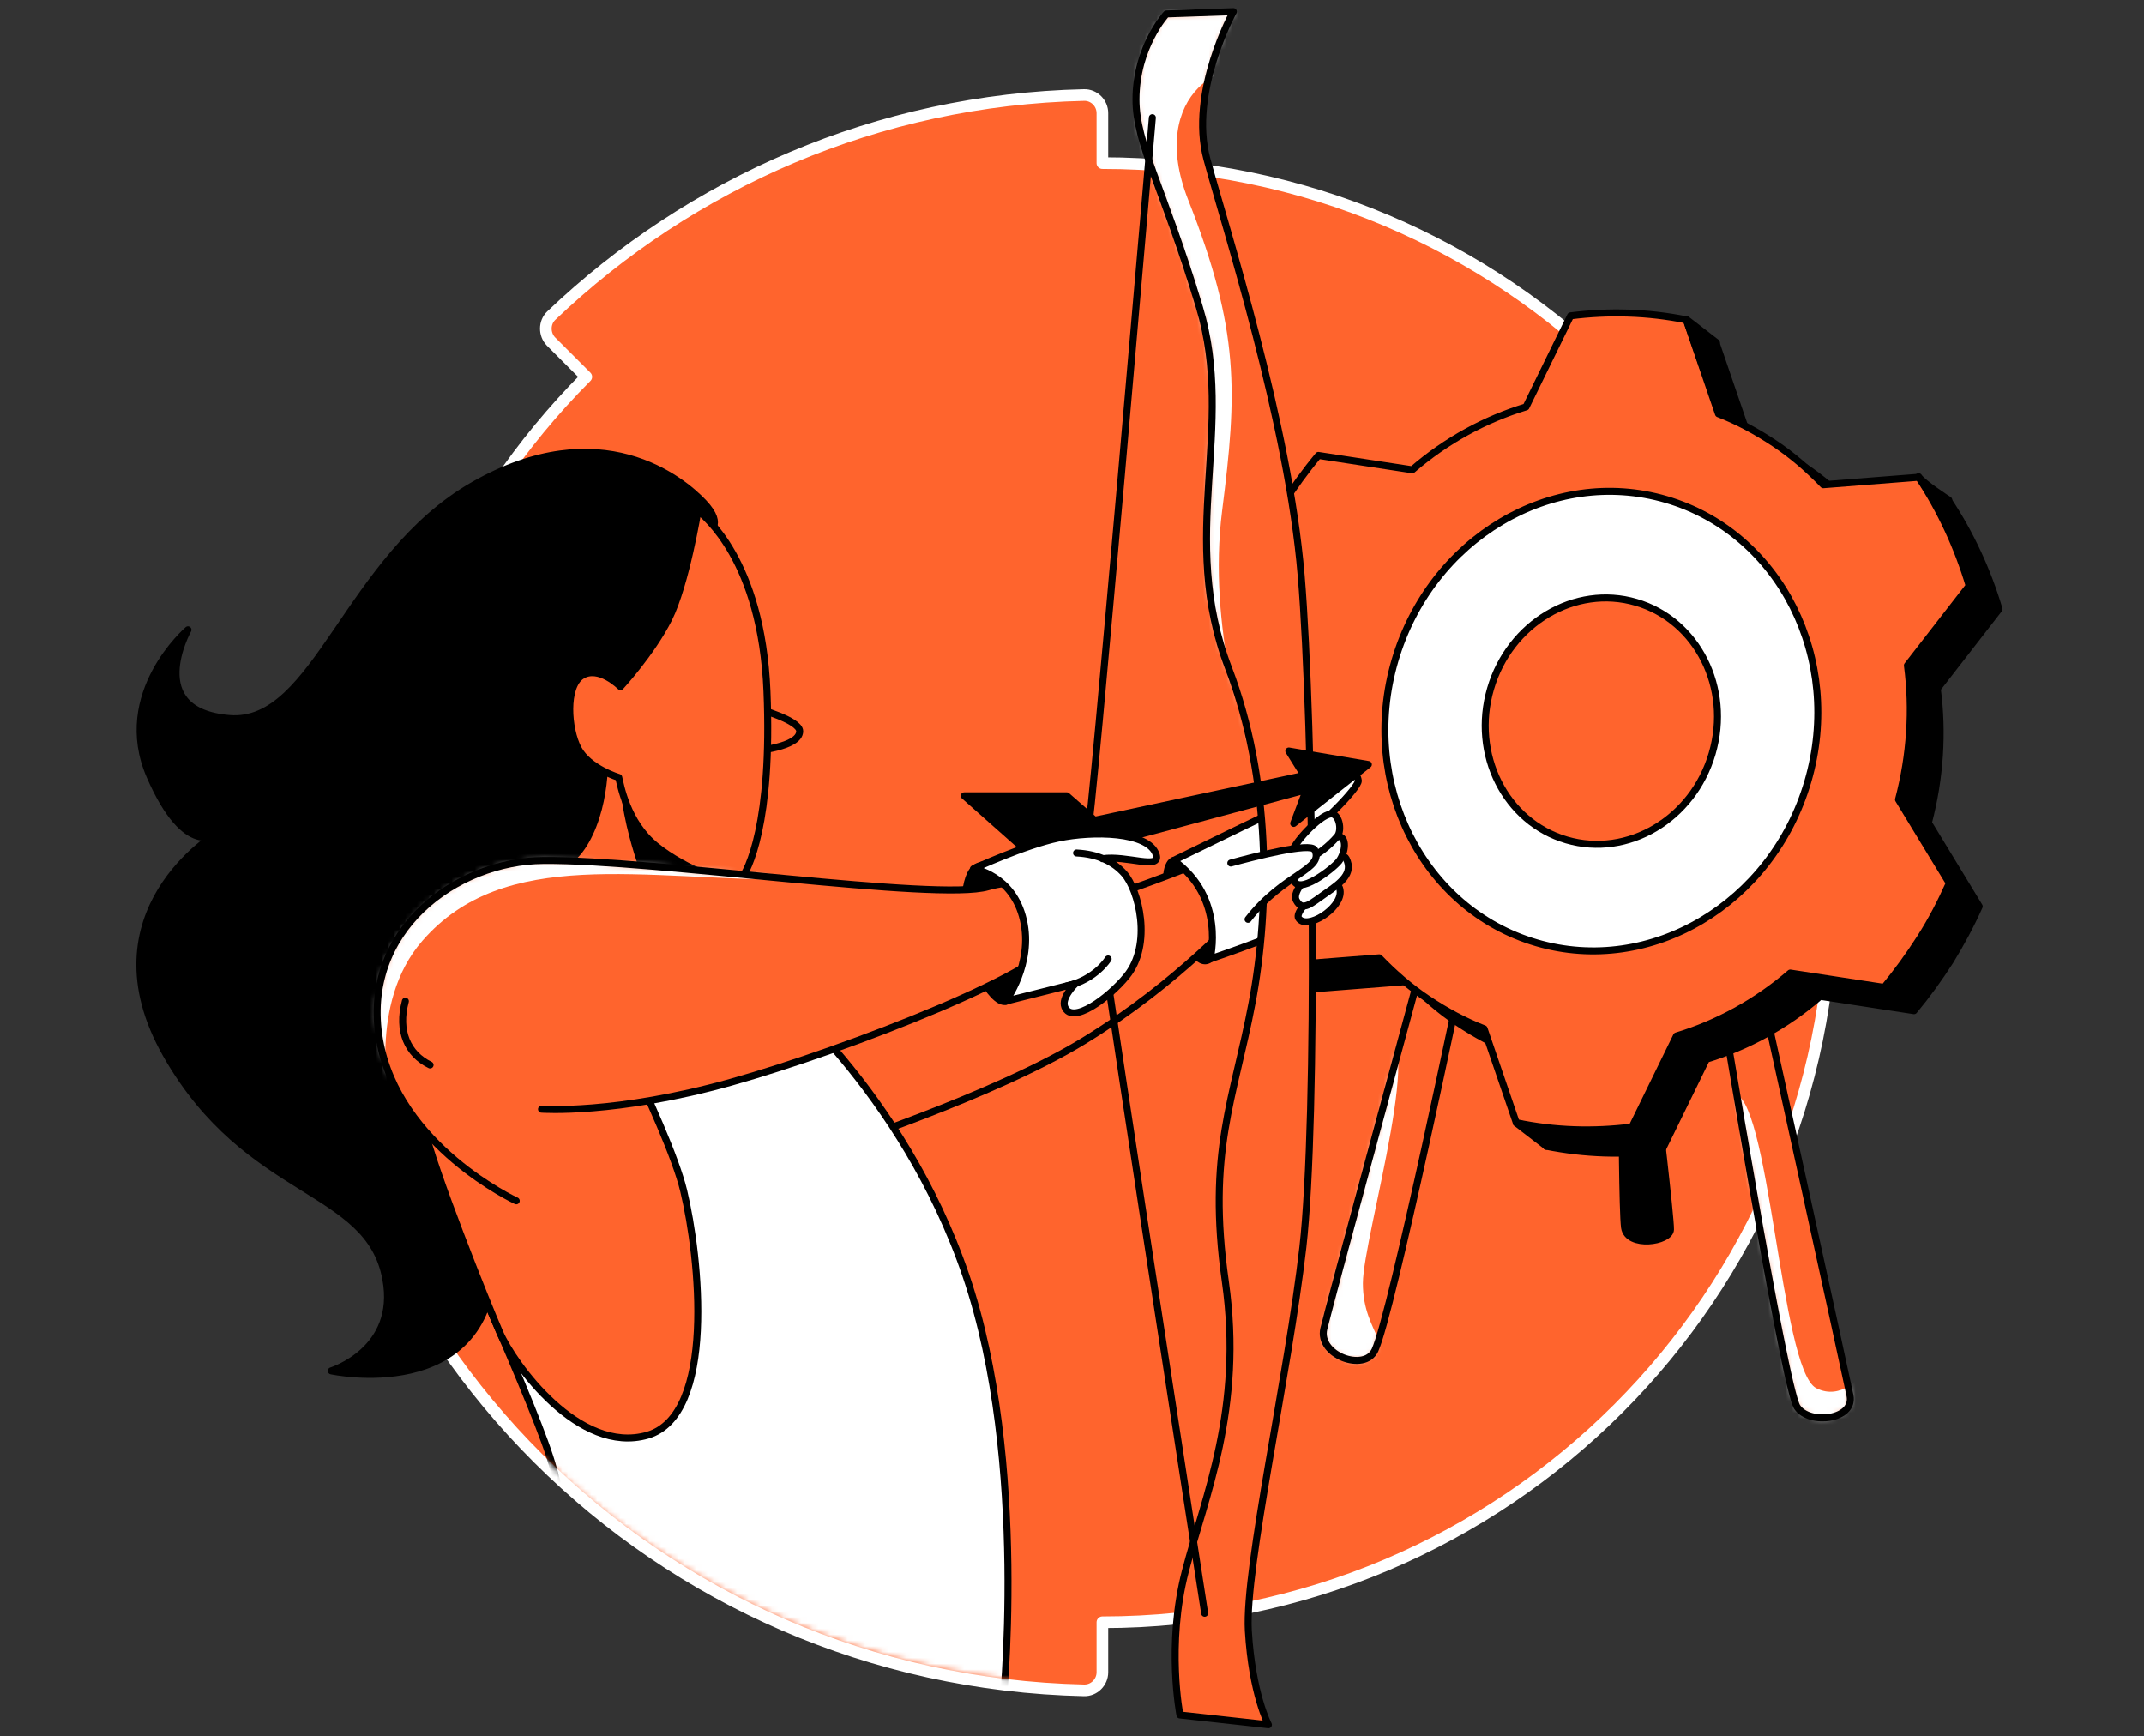
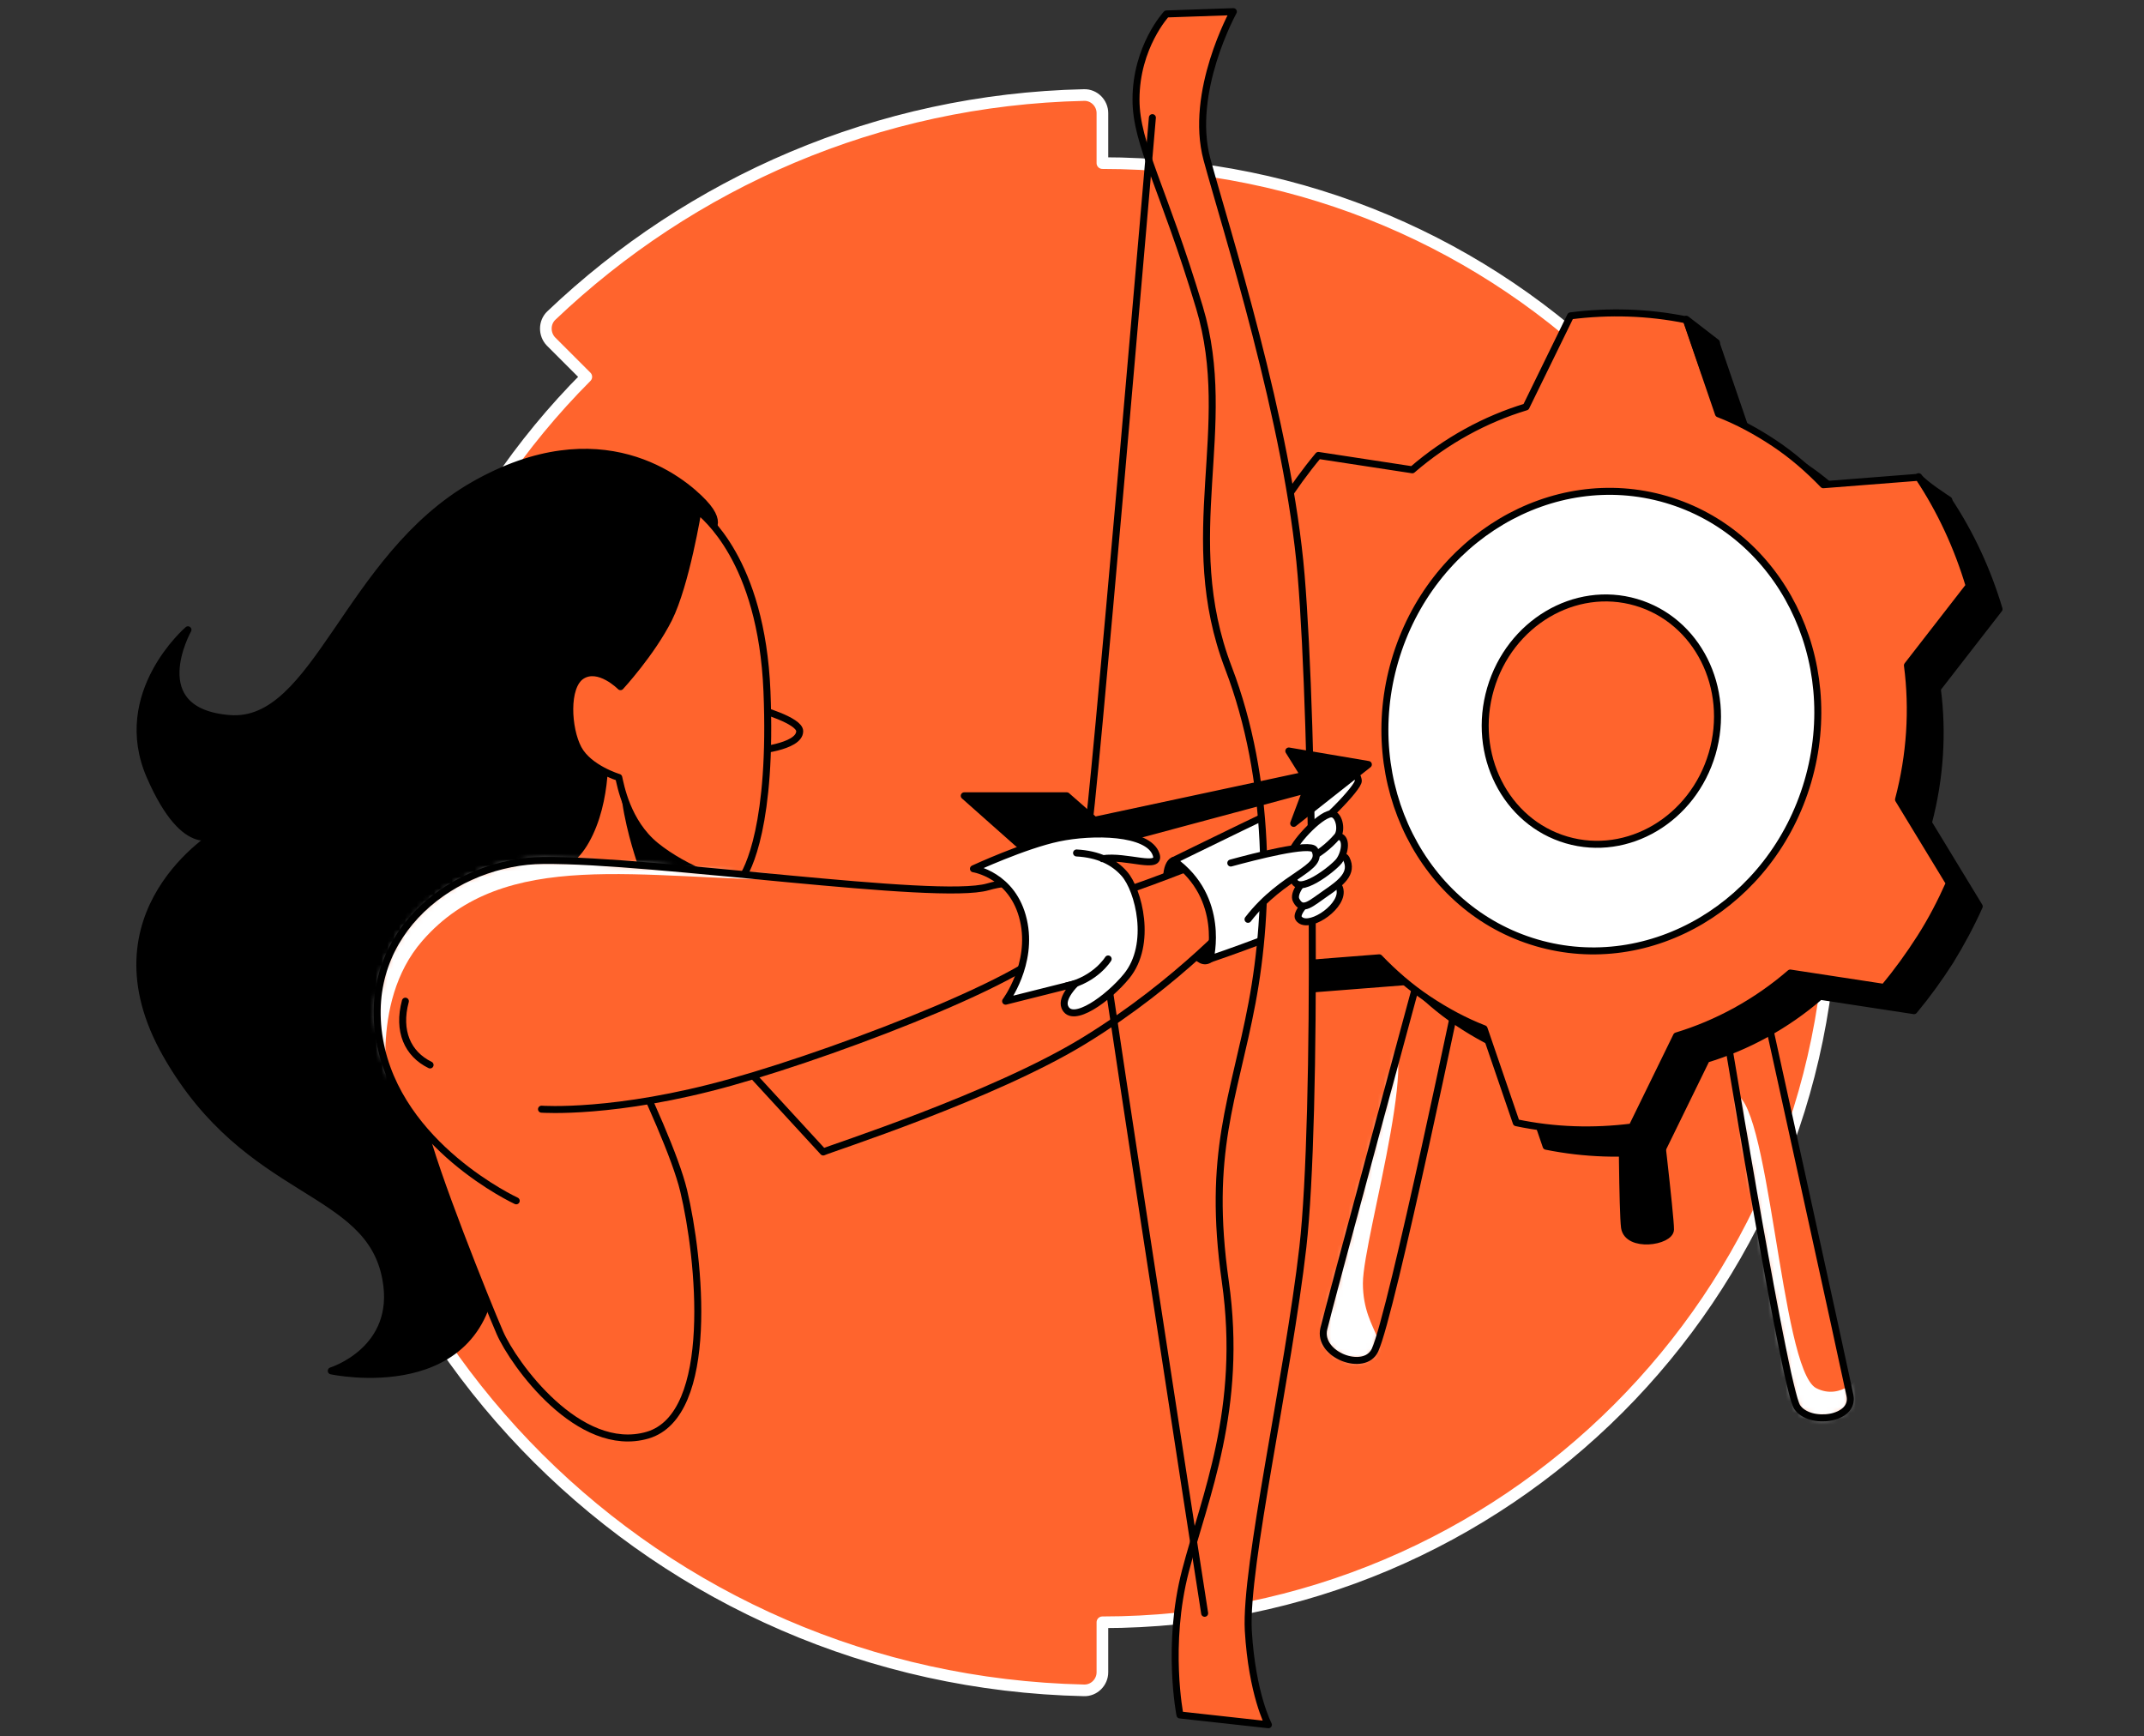
<svg xmlns="http://www.w3.org/2000/svg" width="368" height="298" viewBox="0 0 368 298" fill="none">
  <rect x="0" y="0" width="368" height="298" fill="#333333" stroke="none" />
  <path d="M52.324 156.359C53.951 230.155 112.958 288.472 186.063 290.099C187.789 290.148 189.218 288.718 189.218 286.993V278.416C258.38 278.416 314.43 222.366 314.43 153.204C314.43 84.042 258.38 27.993 189.218 27.993V19.416C189.218 17.69 187.789 16.261 186.063 16.31C150.62 17.099 118.528 31.394 94.62 54.169C93.387 55.352 93.387 57.373 94.57 58.606L100.634 64.669C78.007 87.345 63.958 118.599 63.958 153.204H55.43C53.704 153.204 52.275 154.585 52.324 156.359Z" fill="#FF642D" stroke="white" stroke-width="2" stroke-linecap="round" stroke-linejoin="round" />
  <path d="M201.444 147.669C200.508 147.916 199.275 150.676 201.444 156.444C203.613 162.212 205.733 166.057 207.705 164.578C209.627 163.148 209.233 154.078 206.965 151.317C204.648 148.557 201.444 147.669 201.444 147.669Z" fill="black" stroke="black" stroke-width="1.2" stroke-miterlimit="10" stroke-linecap="round" stroke-linejoin="round" />
  <path d="M141.303 197.704C142.24 197.211 170.437 188.19 186.113 178.577C202.529 168.521 213.177 156.444 213.177 156.444C213.177 156.444 216.085 143.873 211.254 145.894C204.599 148.704 181.923 158.465 150.226 164.084C118.923 169.655 110.395 164.084 110.395 164.084L141.303 197.704Z" fill="#FF642D" stroke="black" stroke-width="1.2" stroke-miterlimit="10" stroke-linecap="round" stroke-linejoin="round" />
  <mask id="mask0" mask-type="alpha" maskUnits="userSpaceOnUse" x="52" y="15" width="263" height="275">
-     <path d="M52.324 155.359C53.951 229.155 112.958 287.472 186.063 289.098C187.789 289.148 189.218 287.718 189.218 285.993V277.415C258.38 277.415 314.43 221.366 314.43 152.204C314.43 83.042 258.38 26.993 189.218 26.993V18.415C189.218 16.69 187.789 15.26 186.063 15.31C150.62 16.098 118.528 30.394 94.62 53.169C93.387 54.352 93.387 56.373 94.57 57.605L100.634 63.669C78.007 86.345 63.958 117.598 63.958 152.204H55.43C53.704 152.204 52.275 153.584 52.324 155.359Z" fill="#FF642D" />
-   </mask>
+     </mask>
  <g mask="url(#mask0)">
    <path d="M72.338 198.148C72.732 199.331 90.627 238.324 94.373 250.007C98.12 261.69 96.838 270.218 96.838 270.218L172.014 294.127C172.014 294.127 176.697 250.943 165.803 218.95C154.908 186.957 131.789 168.619 131.789 168.619C131.789 168.619 54.937 144.711 72.338 198.148Z" fill="white" stroke="black" stroke-width="1.2" stroke-miterlimit="10" stroke-linecap="round" stroke-linejoin="round" />
  </g>
  <path d="M295.205 170.493C295.205 170.493 306.247 238.176 308.465 241.479C310.585 244.634 318.374 243.648 317.536 239.507C316.698 235.366 301.909 168.127 301.909 168.127L295.205 170.493Z" fill="#FF642D" />
  <mask id="mask1" mask-type="alpha" maskUnits="userSpaceOnUse" x="295" y="168" width="23" height="76">
    <path d="M295.205 170.493C295.205 170.493 306.247 238.176 308.465 241.479C310.585 244.634 318.374 243.648 317.536 239.507C316.698 235.366 301.909 168.127 301.909 168.127L295.205 170.493Z" fill="#FF642D" />
  </mask>
  <g mask="url(#mask1)">
    <path d="M297.325 187.746C303.684 186.711 305.557 234.972 311.719 238.225C316.106 240.493 319.606 235.908 319.606 235.908L319.902 243.697L306.592 246.754L297.325 187.746Z" fill="white" />
  </g>
  <path d="M295.205 170.493C295.205 170.493 306.247 238.176 308.465 241.479C310.585 244.634 318.374 243.648 317.536 239.507C316.698 235.366 301.909 168.127 301.909 168.127L295.205 170.493Z" stroke="black" stroke-width="1.2" stroke-miterlimit="10" stroke-linecap="round" stroke-linejoin="round" />
  <path d="M251.035 166.846C251.035 166.846 238.859 225.606 236 231.719C234.225 235.564 226.141 232.557 227.225 228.022C228.408 223.092 244.429 164.085 244.429 164.085L251.035 166.846Z" fill="#FF642D" />
  <mask id="mask2" mask-type="alpha" maskUnits="userSpaceOnUse" x="227" y="164" width="25" height="70">
    <path d="M251.035 166.846C251.035 166.846 238.859 225.606 236 231.719C234.225 235.564 226.141 232.557 227.225 228.022C228.408 223.092 244.429 164.085 244.429 164.085L251.035 166.846Z" fill="#FF642D" />
  </mask>
  <g mask="url(#mask2)">
    <path d="M236.444 177.099C245.761 173.796 233.93 212.197 233.93 220.233C233.93 229.303 240.388 230.634 234.817 237.092C233.437 238.719 224.268 233.986 224.268 233.986L236.444 177.099Z" fill="white" />
  </g>
  <path d="M251.035 166.846C251.035 166.846 238.859 225.606 236 231.719C234.225 235.564 226.141 232.557 227.225 228.022C228.408 223.092 244.429 164.085 244.429 164.085L251.035 166.846Z" stroke="black" stroke-width="1.2" stroke-miterlimit="10" stroke-linecap="round" stroke-linejoin="round" />
  <path d="M278.494 187.599C278.346 190.409 278.494 208.204 278.839 210.669C279.381 214.218 286.677 213.134 286.726 211.014C286.775 208.895 284.261 187.845 284.261 187.845L278.494 187.599Z" fill="black" stroke="black" stroke-width="1.2" stroke-miterlimit="10" stroke-linecap="round" stroke-linejoin="round" />
  <path d="M285.247 197.408L292.888 181.782C299.888 179.662 306.592 176.014 312.409 170.986L328.528 173.451C330.747 170.789 332.817 167.93 334.74 164.923C336.613 161.866 338.289 158.761 339.719 155.556L330.993 141.211C333.014 133.57 333.507 125.732 332.521 118.19L343.12 104.535C341.148 97.93 338.24 91.62 334.444 85.901L318.078 87.183C315.564 84.57 312.803 82.155 309.697 80.085C306.592 78.014 303.388 76.289 300.085 75.007L294.564 58.887C288.007 57.556 281.303 57.359 274.697 58.197L267.057 73.824C260.057 75.944 253.352 79.591 247.535 84.62L231.416 82.155C229.197 84.817 227.127 87.676 225.205 90.683C223.331 93.739 221.655 96.845 220.226 100.049L228.951 114.394C226.93 122.035 226.437 129.873 227.423 137.415L216.824 151.07C218.796 157.676 221.705 163.986 225.5 169.704L241.866 168.422C244.381 171.035 247.141 173.451 250.247 175.521C253.352 177.592 256.557 179.317 259.859 180.599L265.381 196.718C271.986 198.049 278.69 198.246 285.247 197.408Z" fill="black" stroke="black" stroke-width="1.2" stroke-miterlimit="10" stroke-linecap="round" stroke-linejoin="round" />
  <path d="M280.12 193.416L287.761 177.789C294.761 175.669 301.465 172.021 307.282 166.993L323.402 169.458C325.62 166.796 327.691 163.937 329.613 160.93C331.536 157.923 333.163 154.768 334.592 151.563L325.867 137.218C327.888 129.578 328.381 121.74 327.395 114.197L337.994 100.542C336.022 93.937 333.113 87.627 329.317 81.909L312.951 83.19C310.437 80.578 307.677 78.162 304.571 76.092C301.465 74.021 298.261 72.296 294.958 71.014L289.437 54.894C282.881 53.563 276.177 53.366 269.571 54.204L261.93 69.831C254.93 71.951 248.226 75.599 242.409 80.627L226.289 78.162C224.071 80.824 222.001 83.683 220.078 86.69C218.205 89.746 216.529 92.852 215.099 96.056L223.825 110.401C221.803 118.042 221.31 125.88 222.296 133.423L211.698 147.028C213.67 153.634 216.578 159.944 220.374 165.662L236.74 164.38C239.254 166.993 242.015 169.409 245.12 171.479C248.226 173.549 251.43 175.275 254.733 176.556L260.254 192.676C266.81 194.056 273.515 194.254 280.12 193.416Z" fill="#FF642D" stroke="black" stroke-width="1.2" stroke-miterlimit="10" stroke-linecap="round" stroke-linejoin="round" />
  <path d="M310.298 134.123C316.442 113.114 305.557 91.443 285.985 85.719C266.413 79.995 245.566 92.386 239.422 113.395C233.277 134.404 244.163 156.076 263.735 161.8C283.307 167.524 304.154 155.133 310.298 134.123Z" fill="white" stroke="black" stroke-width="1.2" stroke-miterlimit="10" stroke-linecap="round" stroke-linejoin="round" />
  <path d="M293.88 129.322C297.174 118.06 291.328 106.439 280.824 103.367C270.319 100.295 259.133 106.935 255.839 118.197C252.546 129.459 258.391 141.08 268.896 144.152C279.4 147.224 290.586 140.585 293.88 129.322Z" fill="#FF642D" stroke="black" stroke-width="1.2" stroke-miterlimit="10" stroke-linecap="round" stroke-linejoin="round" />
  <path d="M220.373 165.711L225.549 169.704L231.465 166.648L220.373 165.711Z" fill="black" stroke="black" stroke-width="1.2" stroke-miterlimit="10" stroke-linecap="round" stroke-linejoin="round" />
-   <path d="M260.253 192.725L265.429 196.718L268.732 194.746L260.253 192.725Z" fill="black" stroke="black" stroke-width="1.2" stroke-miterlimit="10" stroke-linecap="round" stroke-linejoin="round" />
  <path d="M329.317 81.81C330.056 82.944 334.493 85.803 334.493 85.803V89.648L329.317 81.81Z" fill="black" stroke="black" stroke-width="1.2" stroke-miterlimit="10" stroke-linecap="round" stroke-linejoin="round" />
  <path d="M289.436 54.796L294.612 58.789L292.591 63.916L289.436 54.796Z" fill="black" stroke="black" stroke-width="1.2" stroke-miterlimit="10" stroke-linecap="round" stroke-linejoin="round" />
  <path d="M201.444 147.669C210.465 154.127 207.705 164.578 207.705 164.578C207.705 164.578 225.156 158.662 226.782 156.542C228.409 154.423 222.346 143.725 224.219 143.035C226.092 142.345 233.289 135.148 233.142 133.965C232.698 130.761 228.508 134.951 226.437 135.69C224.367 136.43 201.444 147.669 201.444 147.669Z" fill="white" stroke="black" stroke-width="1.2" stroke-miterlimit="10" stroke-linecap="round" stroke-linejoin="round" />
  <path d="M121.388 91.373C121.388 91.373 124.543 90.289 120.796 86.296C117.05 82.303 103.099 70.817 81.311 83.24C59.522 95.662 54.296 124.549 39.36 123.317C24.423 122.085 32.261 108.085 32.261 108.085C32.261 108.085 19.543 118.979 25.754 133.226C31.965 147.472 37.24 143.035 37.24 143.035C37.24 143.035 14.564 156.493 28.564 181.042C42.564 205.592 63.318 203.571 66.226 219.493C68.494 231.669 56.86 235.268 56.86 235.268C56.86 235.268 83.578 241.035 84.761 217.028C85.944 193.021 56.17 170 74.803 159.796C93.437 149.592 97.825 150.233 101.226 142.986C104.627 135.74 103.691 126.768 103.691 126.768C103.691 126.768 104.332 125.19 111.134 118.388C117.987 111.634 121.388 91.373 121.388 91.373Z" fill="black" stroke="black" stroke-width="1.2" stroke-miterlimit="10" stroke-linecap="round" stroke-linejoin="round" />
  <path d="M130.113 121.641C130.113 121.641 137.261 123.613 137.261 125.486C137.261 128.296 129.325 128.887 129.325 128.887" fill="#FF642D" />
  <path d="M130.113 121.641C130.113 121.641 137.261 123.613 137.261 125.486C137.261 128.296 129.325 128.887 129.325 128.887" stroke="black" stroke-width="1.2" stroke-miterlimit="10" stroke-linecap="round" stroke-linejoin="round" />
  <path d="M200.211 2.394L211.697 2C211.697 2 204.056 15.803 207.162 27.338C210.268 38.824 221.162 72.69 223.331 98.768C225.5 124.845 226.141 191.986 223.627 214.021C221.113 236.056 213.669 268.937 214.26 279.831C214.901 290.725 217.711 296 217.711 296L202.528 294.324C202.528 294.324 200.162 282.345 203.465 269.627C206.768 256.908 213.422 241.824 210.317 219.937C207.162 197.754 211.796 188.585 214.901 172.12C218.007 155.655 218.155 133.718 210.859 114.641C202.183 91.965 212.091 73.479 205.88 52.775C199.669 32.07 194.986 24.824 194.986 17.084C194.986 8.014 200.211 2.394 200.211 2.394Z" fill="#FF642D" />
  <mask id="mask3" mask-type="alpha" maskUnits="userSpaceOnUse" x="194" y="2" width="32" height="294">
-     <path d="M200.211 2.394L211.697 2C211.697 2 204.056 15.803 207.162 27.338C210.268 38.824 221.162 72.69 223.331 98.768C225.5 124.845 226.141 191.986 223.627 214.021C221.113 236.056 213.669 268.937 214.26 279.831C214.901 290.725 217.711 296 217.711 296L202.528 294.324C202.528 294.324 200.162 282.345 203.465 269.627C206.768 256.908 213.422 241.824 210.317 219.937C207.162 197.754 211.796 188.585 214.901 172.12C218.007 155.655 218.155 133.718 210.859 114.641C202.183 91.965 212.091 73.479 205.88 52.775C199.669 32.07 194.986 24.824 194.986 17.084C194.986 8.014 200.211 2.394 200.211 2.394Z" fill="#FF642D" />
-   </mask>
+     </mask>
  <g mask="url(#mask3)">
    <path d="M216.972 13.387C211.402 8.507 196.662 15.901 203.958 34.338C212.831 56.817 212.339 67.415 209.775 87.578C207.162 107.986 214.162 127.754 214.162 127.754C214.162 127.754 181.677 63.916 190.205 9.148C191.881 -1.5 210.022 -5.937 211.698 -4.852C214.162 -3.176 218.303 16.444 216.972 13.387Z" fill="white" />
  </g>
  <path d="M200.211 2.394L211.697 2C211.697 2 204.056 15.803 207.162 27.338C210.268 38.824 221.162 72.69 223.331 98.768C225.5 124.845 226.141 191.986 223.627 214.021C221.113 236.056 213.669 268.937 214.26 279.831C214.901 290.725 217.711 296 217.711 296L202.528 294.324C202.528 294.324 200.162 282.345 203.465 269.627C206.768 256.908 213.422 241.824 210.317 219.937C207.162 197.754 211.796 188.585 214.901 172.12C218.007 155.655 218.155 133.718 210.859 114.641C202.183 91.965 212.091 73.479 205.88 52.775C199.669 32.07 194.986 24.824 194.986 17.084C194.986 8.014 200.211 2.394 200.211 2.394Z" stroke="black" stroke-width="1.2" stroke-miterlimit="10" stroke-linecap="round" stroke-linejoin="round" />
  <path d="M197.796 20.19C197.796 20.19 187.297 143.085 186.656 143.134C186.015 143.183 206.768 276.873 206.768 276.873" stroke="black" stroke-width="1.2" stroke-miterlimit="10" stroke-linecap="round" stroke-linejoin="round" />
  <path d="M110.1 148.359C110.1 148.359 108.177 143.035 107.389 137.564C107.093 135.592 117.494 148.359 117.494 148.359H110.1Z" fill="black" stroke="black" stroke-width="1.2" stroke-miterlimit="10" stroke-linecap="round" stroke-linejoin="round" />
  <path d="M119.811 87.578C120.747 88.514 130.705 95.958 131.642 118.634C132.578 141.31 128.388 149.394 127.156 150.923C125.923 152.451 117.543 149.197 112.564 145.155C107.585 141.113 106.501 134.655 106.205 133.423C106.205 133.423 101.078 131.894 99.254 128.493C97.43 125.092 96.987 117.796 99.846 115.972C102.804 114.099 106.501 117.845 106.501 117.845C106.501 117.845 111.825 112.078 114.782 106.211C117.74 100.296 119.811 87.578 119.811 87.578Z" fill="#FF642D" stroke="black" stroke-width="1.2" stroke-miterlimit="10" stroke-linecap="round" stroke-linejoin="round" />
  <path d="M99.501 163.296C98.712 163.296 114.585 192.874 117.346 204.359C120.106 215.845 122.916 242.859 111.134 246.31C99.353 249.712 88.113 234.035 85.796 228.712C83.479 223.388 74.261 200.366 72.832 193.564C71.648 188.043 72.092 153.19 88.754 158.416C105.465 163.592 99.501 163.296 99.501 163.296Z" fill="#FF642D" stroke="black" stroke-width="1.2" stroke-miterlimit="10" stroke-linecap="round" stroke-linejoin="round" />
  <path d="M165.507 136.577H183.106L187.888 140.768L223.824 133.077L221.212 128.887L234.866 131.204L222.05 141.31L224.219 135.542L189.12 144.958L173.888 149.345L176.007 145.894L165.507 136.577Z" fill="black" stroke="black" stroke-width="1.2" stroke-miterlimit="10" stroke-linecap="round" stroke-linejoin="round" />
-   <path d="M173.05 171.676C170.782 173.303 166.494 164.972 165.951 161.57C165.31 157.627 165.212 149.887 167.726 148.753C171.127 147.225 177.536 148.704 178.719 153.042C179.803 157.429 181.775 165.465 173.05 171.676Z" fill="black" stroke="black" stroke-width="1.2" stroke-miterlimit="10" stroke-linecap="round" stroke-linejoin="round" />
  <path d="M88.606 206.085C88.606 206.085 68.297 196.718 65.142 178.43C61.937 159.747 78.254 147.768 93.29 147.669C112.416 147.521 160.874 154.718 169.55 152.204C178.226 149.69 181.973 154.965 181.677 160.585C181.381 166.155 145.346 180.155 125.48 185.725C105.613 191.296 92.945 190.359 92.945 190.359" fill="#FF642D" />
  <mask id="mask4" mask-type="alpha" maskUnits="userSpaceOnUse" x="64" y="147" width="118" height="60">
    <path d="M88.606 206.085C88.606 206.085 68.297 196.718 65.142 178.43C61.937 159.747 78.254 147.768 93.29 147.669C112.416 147.521 160.874 154.718 169.55 152.204C178.226 149.69 181.973 154.965 181.677 160.585C181.381 166.155 145.346 180.155 125.48 185.725C105.613 191.296 92.945 190.359 92.945 190.359" fill="#FF642D" />
  </mask>
  <g mask="url(#mask4)">
    <path d="M137.261 151.021C109.951 151.021 86.634 145.204 72.486 161.472C63.071 172.268 66.916 189.226 66.916 189.226C66.916 189.226 51.881 164.479 63.958 154.176C83.085 137.909 137.261 151.021 137.261 151.021Z" fill="white" />
  </g>
  <path d="M88.606 206.085C88.606 206.085 68.297 196.718 65.142 178.43C61.937 159.747 78.254 147.768 93.29 147.669C112.416 147.521 160.874 154.718 169.55 152.204C178.226 149.69 181.973 154.965 181.677 160.585C181.381 166.155 145.346 180.155 125.48 185.725C105.613 191.296 92.945 190.359 92.945 190.359" stroke="black" stroke-width="1.2" stroke-miterlimit="10" stroke-linecap="round" stroke-linejoin="round" />
  <path d="M184.782 146.387C188.529 146.584 191.191 147.915 192.965 149.937C195.43 152.697 197.846 162.063 193.36 167.535C190.303 171.282 183.993 175.915 182.761 172.81C182.12 171.183 184.585 168.817 184.585 168.817L172.606 171.824C172.606 171.824 177.388 165.465 175.662 157.922C173.888 150.134 167.085 149.099 167.085 149.099C167.085 149.099 175.81 145.056 181.677 143.824C187.543 142.591 197.106 142.69 198.437 146.634C199.374 149.394 193.36 146.732 189.219 147.373" fill="white" />
  <path d="M184.782 146.387C188.529 146.584 191.191 147.915 192.965 149.937C195.43 152.697 197.846 162.063 193.36 167.535C190.303 171.282 183.993 175.915 182.761 172.81C182.12 171.183 184.585 168.817 184.585 168.817L172.606 171.824C172.606 171.824 177.388 165.465 175.662 157.922C173.888 150.134 167.085 149.099 167.085 149.099C167.085 149.099 175.81 145.056 181.677 143.824C187.543 142.591 197.106 142.69 198.437 146.634C199.374 149.394 193.36 146.732 189.219 147.373" stroke="black" stroke-width="1.2" stroke-miterlimit="10" stroke-linecap="round" stroke-linejoin="round" />
  <path d="M190.205 164.578C190.205 164.578 188.085 168.078 183.106 169.211Z" fill="white" />
  <path d="M190.205 164.578C190.205 164.578 188.085 168.078 183.106 169.211" stroke="black" stroke-width="1.2" stroke-miterlimit="10" stroke-linecap="round" stroke-linejoin="round" />
  <path d="M222.888 157.578C221.902 156.099 229.888 148.902 230.036 153.043C230.134 156 224.268 159.697 222.888 157.578Z" fill="white" stroke="black" stroke-width="1.2" stroke-miterlimit="10" stroke-linecap="round" stroke-linejoin="round" />
  <path d="M222.493 154.521C221.162 152.106 229.888 145.056 231.071 147.373C232.352 149.887 230.085 151.563 227.571 153.289C225.106 154.965 223.578 156.592 222.493 154.521Z" fill="white" stroke="black" stroke-width="1.2" stroke-miterlimit="10" stroke-linecap="round" stroke-linejoin="round" />
  <path d="M222.05 150.873C221.508 148.261 227.768 143.578 229.543 143.528C231.317 143.479 230.923 146.338 229.838 147.768C228.803 149.099 222.641 153.88 222.05 150.873Z" fill="white" stroke="black" stroke-width="1.2" stroke-miterlimit="10" stroke-linecap="round" stroke-linejoin="round" />
  <path d="M228.41 139.683C226.388 139.929 221.755 145.007 221.705 146.486C221.557 149.493 226.635 146.979 229.543 143.528C230.431 142.394 229.79 139.535 228.41 139.683Z" fill="white" stroke="black" stroke-width="1.2" stroke-miterlimit="10" stroke-linecap="round" stroke-linejoin="round" />
  <path d="M211.255 148.113C215.248 147.028 224.91 144.514 225.649 145.845C227.375 149.197 220.325 149.888 214.213 157.775" fill="white" />
  <path d="M211.255 148.113C215.248 147.028 224.91 144.514 225.649 145.845C227.375 149.197 220.325 149.888 214.213 157.775" stroke="black" stroke-width="1.2" stroke-miterlimit="10" stroke-linecap="round" stroke-linejoin="round" />
  <path d="M69.578 171.824C68.198 176.951 69.973 180.895 73.818 182.768" stroke="black" stroke-width="1.2" stroke-miterlimit="10" stroke-linecap="round" stroke-linejoin="round" />
</svg>